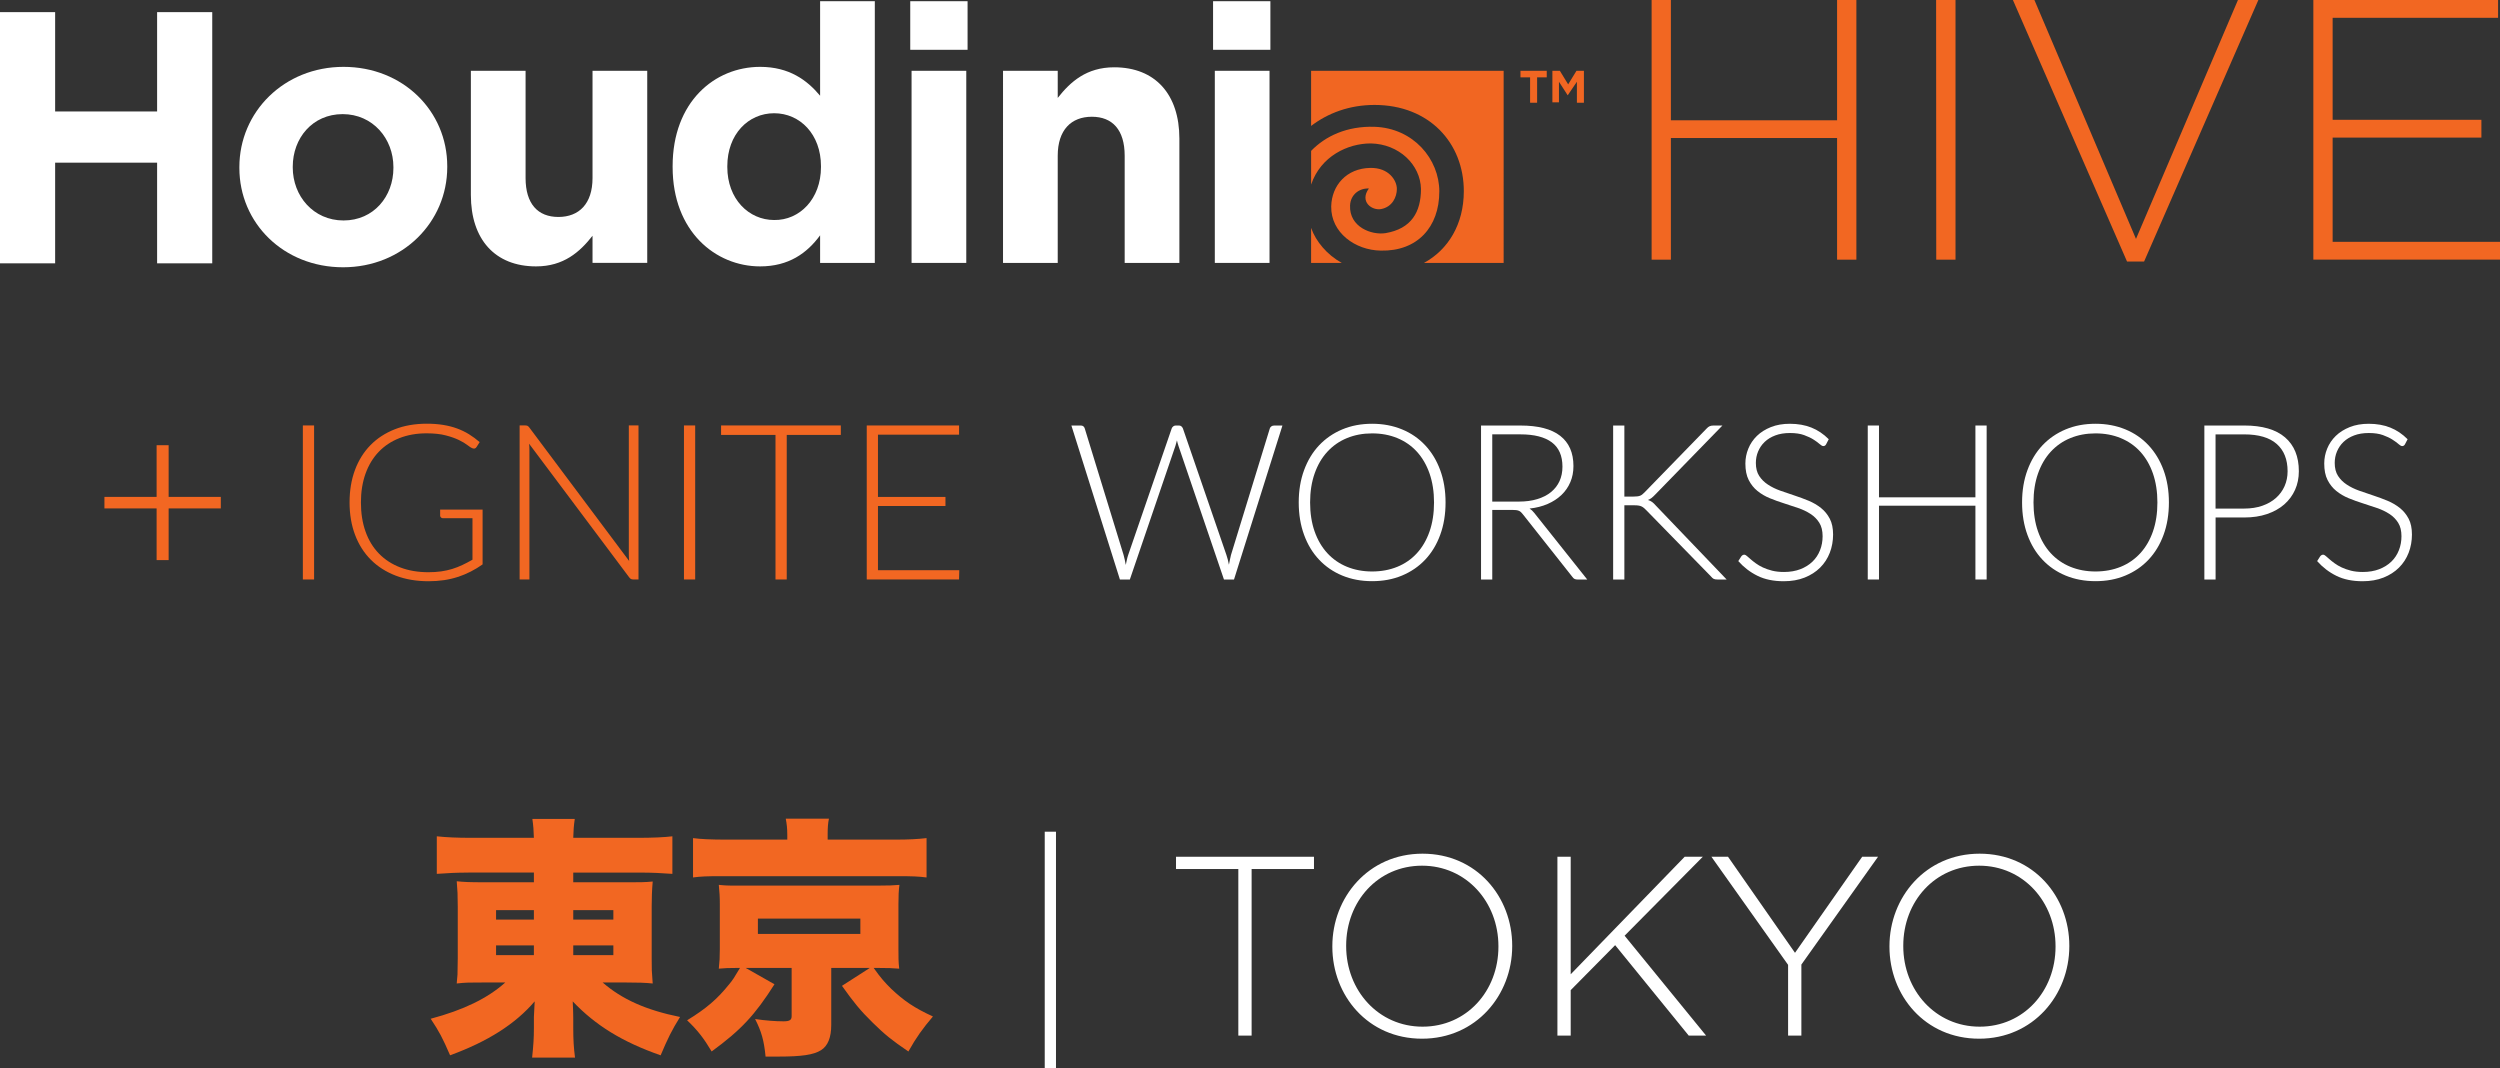
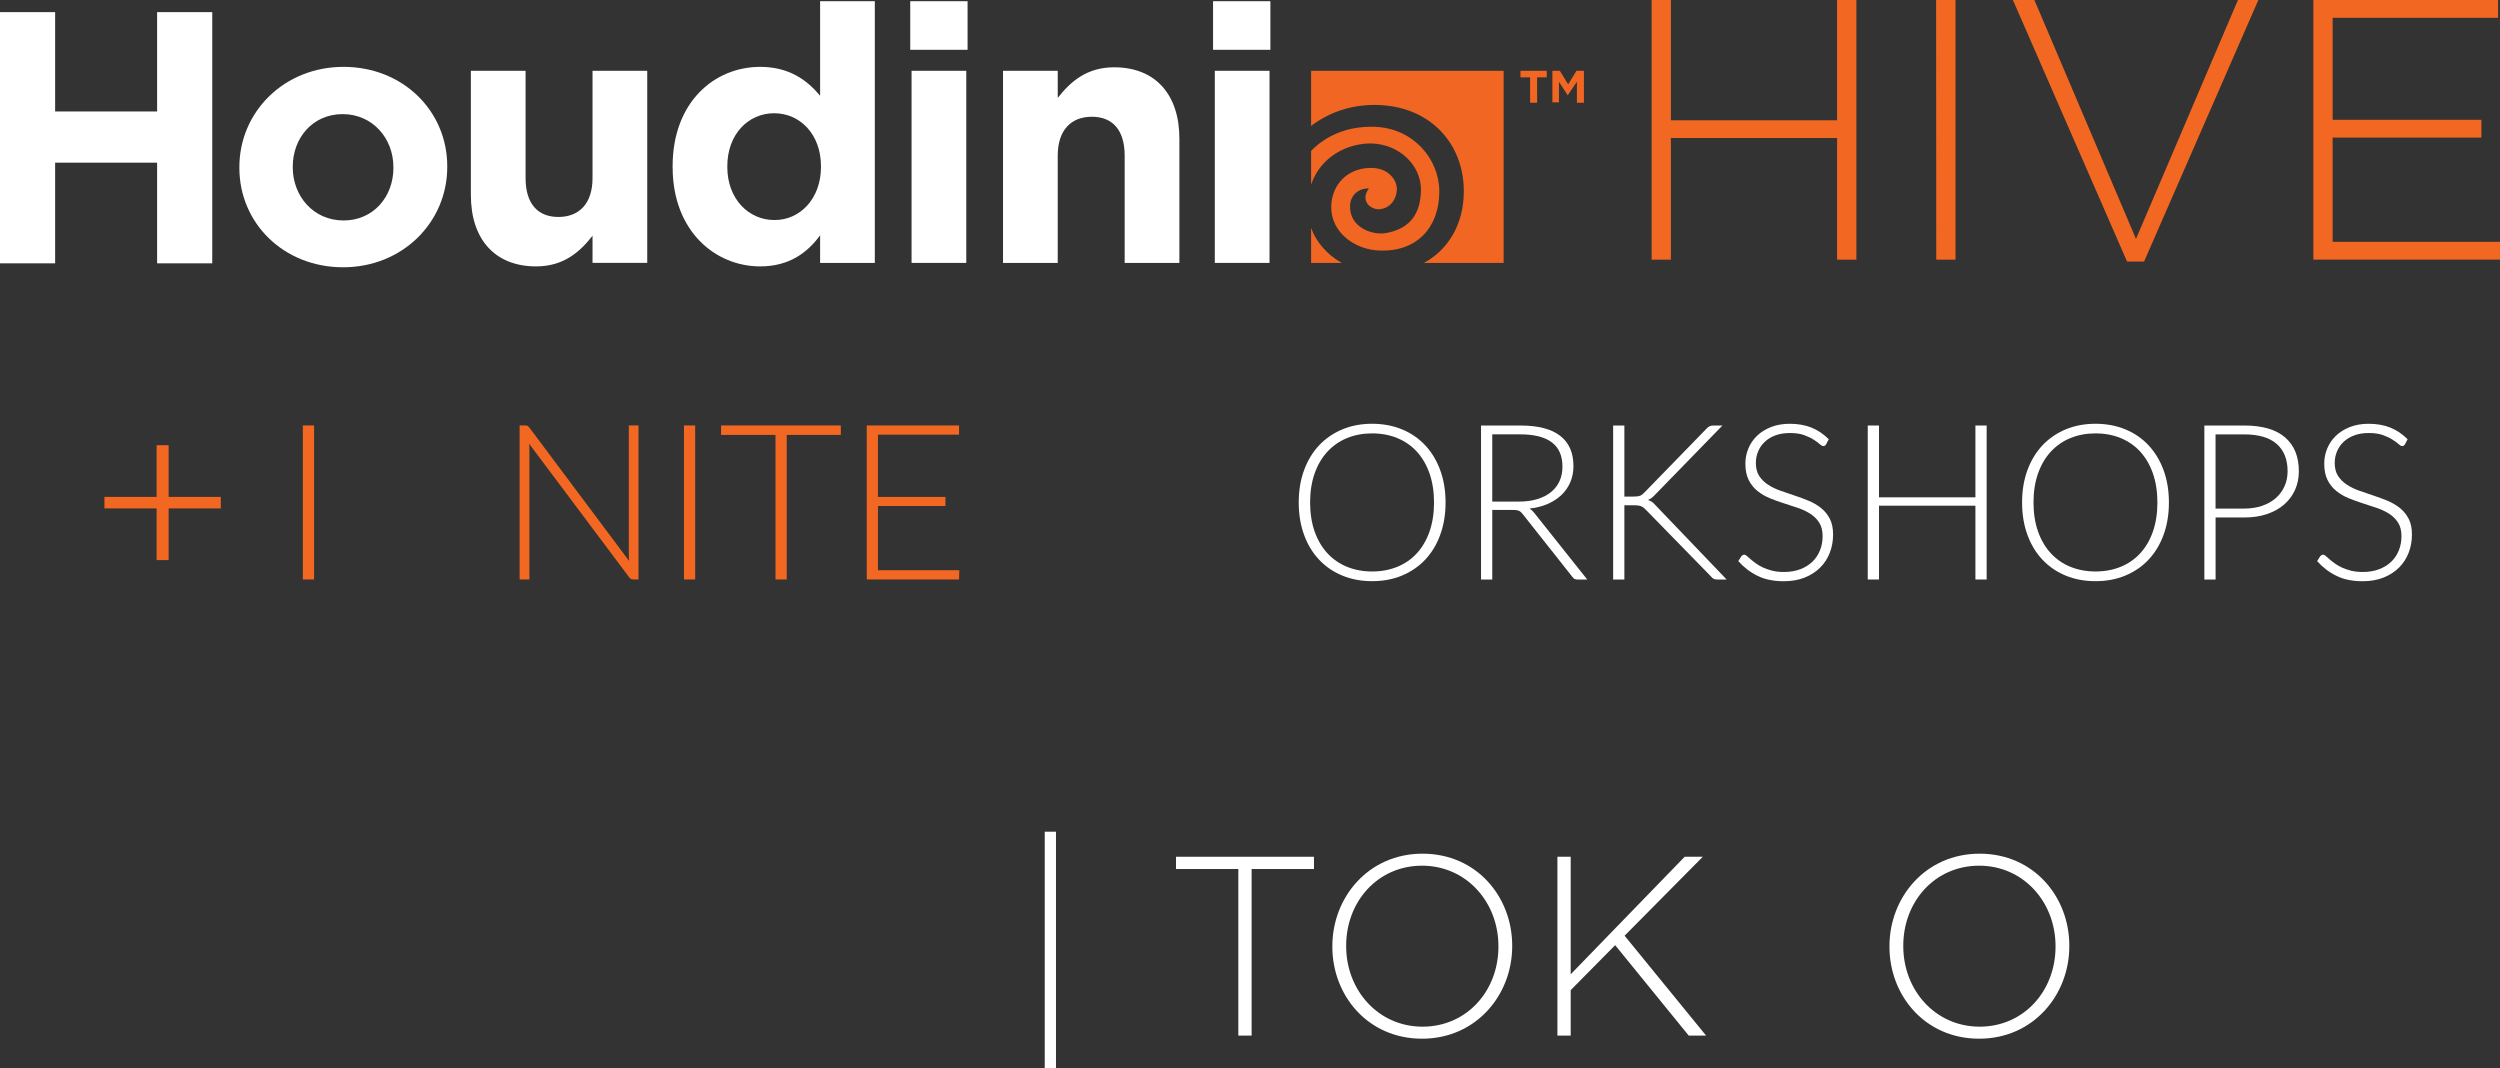
<svg xmlns="http://www.w3.org/2000/svg" id="Layer_1" data-name="Layer 1" viewBox="0 0 1155.73 493.87">
  <rect x="0" y="0" width="1155.73" height="493.87" fill="#333333" stroke="none" />
  <defs>
    <style>
      .cls-1 {
        fill: #f16622;
      }

      .cls-2 {
        fill: #f26722;
      }

      .cls-3 {
        fill: #fff;
      }
    </style>
  </defs>
  <g>
-     <path class="cls-2" d="M216.46,403.39c-5.32,0-9.69.24-14.53.59v-17.36c4.25.47,9.44.7,15.94.7h28.94c-.12-3.54-.23-5.43-.7-8.74h19.6c-.47,3.31-.59,5.08-.7,8.74h29.65c6.97,0,12.28-.24,16.18-.7v17.36c-4.73-.35-9.46-.59-14.77-.59h-31.06v4.49h23.97c7.09,0,8.98,0,12.76-.36-.36,4.25-.47,7.8-.47,11.46v24.1c0,5.43,0,5.55.47,11.58-3.43-.36-6.74-.47-12.76-.47h-10.39c8.98,7.8,20.08,12.76,35.79,15.95-3.9,6.26-5.66,9.92-8.97,17.72-17.61-6.14-30.12-13.83-40.64-24.93.13,3.31.24,5.32.24,7.44v4.72c0,5.55.23,9.33.82,13.83h-19.83c.59-5.79.82-8.86.82-13.83v-4.96c0-.47.12-2.83.36-7.21-8.87,10.4-21.62,18.55-39.11,24.93-3.54-8.15-4.96-10.87-8.97-16.89,15.12-4.02,26.33-9.45,34.49-16.77h-9.57c-7.44,0-8.62,0-12.88.47q.12-1.19.36-4.14,0-.59.12-7.44v-24.1c0-5.2-.12-7.32-.47-11.58,3.31.35,5.79.47,12.76.47h22.91v-4.49h-30.35ZM229.33,420.75v4.37h17.48v-4.37h-17.48ZM229.33,437.06v4.48h17.48v-4.48h-17.48ZM265.01,425.12h18.54v-4.37h-18.54v4.37ZM265.01,441.54h18.54v-4.48h-18.54v4.48Z" />
-     <path class="cls-2" d="M358.04,455.01c-9.08,14.29-15.47,21.14-29.05,31.07-3.66-6.14-6.5-9.8-11.34-14.41,8.85-5.43,13.93-9.81,19.25-16.42,1.9-2.24,2.6-3.43,5.2-7.8-5.91,0-6.61.12-9.8.35.35-3.31.47-5.2.47-9.09v-20.55c0-4.02-.13-5.08-.47-9.1l1.18.12c2.36.24,4.37.24,9.44.24h62.13c6.04,0,8.03-.12,10.75-.35-.35,2.6-.46,5.08-.46,9.1v20.55c0,4.25,0,5.67.35,9.09-2.83-.24-5.19-.35-10.75-.35h-1.06c3.43,4.84,5.09,6.62,8.15,9.69,5.91,5.55,10.52,8.74,19.26,12.76-4.73,5.55-7.79,9.81-11.34,16.18-7.68-5.2-10.87-7.8-16.41-13.23-5.91-5.79-8.75-9.33-14.3-17.12l12.88-8.27h-17.84v26.34c0,5.79-1.54,9.69-4.73,11.69-3.42,2.13-8.85,2.95-19.72,2.95h-5.91c-.72-7.44-1.9-11.58-4.84-17.36,4.73.7,9.44,1.06,13.11,1.06,2.83,0,3.78-.6,3.78-2.36v-22.33h-21.26l13.34,7.56ZM363.95,385.67c0-2.59-.23-4.84-.7-7.2h19.96c-.47,2.12-.59,4.48-.59,7.09v2.59h31.06c6.5,0,10.63-.23,14.66-.7v18.19c-3.55-.47-6.62-.59-13.24-.59h-81.86c-6.5,0-9.33.12-12.86.59v-18.19c3.31.47,8.5.7,15.35.7h28.23v-2.48ZM350.37,431.74h47.37v-7.09h-47.37v7.09Z" />
    <path class="cls-3" d="M482.97,384.49h5.2v109.38h-5.2v-109.38Z" />
    <path class="cls-3" d="M572.48,401.74h-28.82v-5.67h63.78v5.67h-28.83v77.01h-6.14v-77.01Z" />
    <path class="cls-3" d="M615.93,437.65v-.24c0-22.56,16.66-42.76,41.69-42.76s41.46,19.96,41.46,42.53v.24c0,22.56-16.66,42.76-41.69,42.76s-41.46-19.96-41.46-42.52ZM692.71,437.65v-.24c0-20.44-14.88-37.21-35.31-37.21s-35.08,16.54-35.08,36.97v.24c0,20.44,14.88,37.21,35.31,37.21s35.08-16.54,35.08-36.97Z" />
    <path class="cls-3" d="M719.98,396.07h6.14v54.33l52.69-54.33h8.38l-36.15,36.5,37.68,46.19h-8.03l-34.02-41.82-20.55,20.79v21.03h-6.14v-82.68Z" />
-     <path class="cls-3" d="M826.61,446.03l-35.44-49.96h7.68l30.96,44.41,31.06-44.41h7.33l-35.44,49.84v32.84h-6.14v-32.72Z" />
    <path class="cls-3" d="M873.48,437.65v-.24c0-22.56,16.66-42.76,41.69-42.76s41.46,19.96,41.46,42.53v.24c0,22.56-16.66,42.76-41.69,42.76s-41.46-19.96-41.46-42.52ZM950.26,437.65v-.24c0-20.44-14.88-37.21-35.31-37.21s-35.08,16.54-35.08,36.97v.24c0,20.44,14.88,37.21,35.31,37.21s35.08-16.54,35.08-36.97Z" />
  </g>
  <g>
    <g>
      <g>
        <g>
          <path class="cls-3" d="M0,5.62h25.49v45.92h47.14V5.62h25.49v116.12h-25.49v-46.53H25.49v46.53H0V5.62Z" />
          <path class="cls-3" d="M110.66,77.64v-.4c0-25.49,20.64-46.33,48.15-46.33s47.95,20.43,47.95,45.92v.4c0,25.49-20.64,46.33-48.15,46.33s-47.95-20.43-47.95-45.92ZM181.87,77.64v-.4c0-13.15-9.51-24.48-23.47-24.48s-23.06,11.13-23.06,24.28v.4c0,13.15,9.51,24.48,23.47,24.48s23.06-11.13,23.06-24.28Z" />
          <path class="cls-3" d="M217.68,90.18v-57.46h25.29v49.57c0,11.94,5.66,18.01,15.17,18.01s15.78-6.07,15.78-18.01v-49.57h25.29v88.81h-25.29v-12.54c-5.87,7.49-13.35,14.16-26.1,14.16-19.02,0-30.14-12.54-30.14-32.98Z" />
          <path class="cls-3" d="M310.95,77.23v-.4c0-29.74,19.42-45.92,40.46-45.92,13.35,0,21.65,6.07,27.72,13.35V.56h25.29v120.98h-25.29v-12.75c-6.07,8.29-14.57,14.36-27.72,14.36-20.64,0-40.46-16.18-40.46-45.92ZM379.53,77.23v-.4c0-14.77-9.71-24.48-21.65-24.48s-21.65,9.71-21.65,24.48v.4c0,14.77,9.91,24.48,21.65,24.48,11.73.2,21.65-9.71,21.65-24.48Z" />
          <path class="cls-3" d="M420.8.56h26.5v22.46h-26.5V.56ZM421.41,32.73h25.29v88.81h-25.29V32.73Z" />
          <path class="cls-3" d="M463.69,32.73h25.29v12.54c5.87-7.49,13.35-14.16,26.1-14.16,19.02,0,30.14,12.54,30.14,32.98v57.46h-25.29v-49.57c0-11.94-5.66-18.01-15.17-18.01s-15.78,6.07-15.78,18.01v49.57h-25.29V32.73Z" />
          <path class="cls-3" d="M560.79.56h26.5v22.46h-26.5V.56ZM561.6,32.73h25.29v88.81h-25.29V32.73Z" />
        </g>
        <g>
          <path class="cls-1" d="M606.11,105.36v16.18h14.16c-6.88-3.84-11.94-9.91-14.16-16.18Z" />
          <path class="cls-1" d="M665.39,88.56c0-14.97-11.94-29.33-29.94-29.94-12.75-.4-22.66,4.25-29.33,11.13v15.58c4.45-13.15,16.99-19.02,27.51-19.02,13.15.2,23.06,9.91,23.27,21.04,0,10.72-4.45,18.41-16.39,20.43-6.47,1.01-16.79-2.83-16.39-12.75.2-5.06,4.25-8.09,8.7-7.89-4.45,6.07,1.42,10.32,5.66,9.51,5.26-1.01,7.28-5.66,7.28-9.31,0-3.84-3.64-9.91-12.34-9.71-10.92.2-17.8,8.09-18.01,17.8-.2,12.14,11.13,20.23,22.86,20.43,16.99.4,27.11-10.92,27.11-27.31Z" />
          <path class="cls-1" d="M606.11,32.73v25.49c7.69-5.87,17.6-9.71,29.33-9.71,25.29,0,41.27,17.6,41.27,39.85,0,15.38-7.28,27.11-18.41,33.18h36.82V32.73h-89.01Z" />
        </g>
      </g>
      <path class="cls-1" d="M707.35,35.76h-4.45v-3.03h12.14v3.03h-4.45v11.73h-3.24v-11.73h0Z" />
      <path class="cls-1" d="M717.67,32.73h3.44l3.84,6.27,3.84-6.27h3.44v14.77h-3.24v-9.71l-4.25,6.27h0l-4.05-6.27v9.51h-3.03v-14.57Z" />
    </g>
    <path class="cls-2" d="M763.53,0h8.91v55.61h76.83V0h8.92v120.04h-8.92v-56.24h-76.83v56.24h-8.91V0Z" />
    <path class="cls-2" d="M895.05,0h8.97v120.04h-8.91L895.05,0Z" />
    <path class="cls-2" d="M930.55,0h9.94l46.96,110.44L1034.59,0h9.43l-52.82,120.9h-7.89L930.55,0Z" />
    <path class="cls-2" d="M1069.45,0h85.39v8.23h-76.48v47.15h68.77v8.23h-68.77v48.19h77.37v8.22h-86.29V0Z" />
  </g>
  <g>
-     <path class="cls-3" d="M495.32,196.71h4.28c.98,0,1.6.46,1.87,1.36l17.96,58.51c.36,1.34.71,2.86,1.01,4.58.17-.84.33-1.64.51-2.42s.36-1.49.6-2.17l20.12-58.51c.13-.36.36-.68.71-.95.33-.27.74-.4,1.2-.4h1.41c.47,0,.85.13,1.15.38s.54.58.71.98l20.12,58.51c.24.66.44,1.38.63,2.12s.36,1.52.52,2.37c.17-.81.33-1.58.47-2.34.16-.76.32-1.47.47-2.13l17.96-58.51c.09-.36.33-.68.68-.95s.76-.4,1.23-.4h3.92l-22.39,71.19h-4.63l-21.03-61.78c-.27-.81-.51-1.66-.71-2.56-.21.9-.44,1.75-.71,2.56l-21.07,61.78h-4.58l-22.43-71.19v-.05Z" />
    <path class="cls-3" d="M668.27,232.28c0,5.5-.82,10.48-2.47,14.97-1.64,4.49-3.95,8.3-6.94,11.48-2.99,3.16-6.56,5.61-10.73,7.35s-8.77,2.59-13.82,2.59-9.63-.87-13.79-2.59-7.73-4.17-10.72-7.35c-2.99-3.16-5.3-6.99-6.94-11.48-1.64-4.47-2.47-9.47-2.47-14.97s.82-10.43,2.47-14.92c1.64-4.47,3.95-8.3,6.94-11.48,2.99-3.16,6.56-5.63,10.72-7.37,4.16-1.74,8.76-2.61,13.79-2.61s9.63.87,13.82,2.59,7.76,4.19,10.73,7.37c2.99,3.19,5.3,7.02,6.94,11.49,1.64,4.47,2.47,9.45,2.47,14.92h0ZM662.94,232.28c0-4.96-.7-9.42-2.07-13.37s-3.32-7.3-5.83-10.07c-2.51-2.75-5.53-4.85-9.06-6.31s-7.41-2.18-11.67-2.18-8.09.73-11.62,2.18-6.54,3.56-9.07,6.31c-2.53,2.75-4.49,6.1-5.88,10.07-1.39,3.95-2.09,8.43-2.09,13.37s.7,9.47,2.09,13.41c1.39,3.94,3.35,7.29,5.88,10.04,2.53,2.75,5.56,4.85,9.07,6.29,3.53,1.44,7.4,2.17,11.62,2.17s8.16-.73,11.67-2.17c3.53-1.44,6.54-3.54,9.06-6.29,2.51-2.75,4.46-6.1,5.83-10.04s2.07-8.41,2.07-13.41Z" />
    <path class="cls-3" d="M689.86,235.71v32.2h-5.19v-71.19h18.21c8.19,0,14.31,1.58,18.39,4.76,4.08,3.18,6.12,7.83,6.12,13.96,0,2.72-.47,5.2-1.44,7.45-.95,2.24-2.31,4.22-4.08,5.91s-3.89,3.08-6.39,4.17c-2.5,1.09-5.3,1.8-8.38,2.13.81.51,1.53,1.17,2.17,2.01l24.5,30.8h-4.43c-.57,0-1.04-.09-1.44-.27-.38-.19-.74-.52-1.07-1.03l-22.84-28.88c-.27-.36-.55-.68-.84-.95s-.6-.47-.95-.63-.77-.25-1.26-.33c-.49-.06-1.07-.09-1.79-.09h-9.31l.02-.02ZM689.86,231.88h12.33c3.15,0,5.98-.38,8.47-1.14s4.62-1.83,6.34-3.24,3.05-3.1,3.95-5.07,1.36-4.21,1.36-6.69c0-5.06-1.66-8.82-4.95-11.27-3.3-2.45-8.13-3.67-14.47-3.67h-13.03v31.1l-.02-.02Z" />
    <path class="cls-3" d="M750.93,229.56h4.22c.63,0,1.19-.03,1.66-.08.47-.05.9-.14,1.28-.27s.74-.33,1.06-.58.66-.55,1.03-.93l28.72-29.53c.51-.57,1-.95,1.49-1.15.49-.21,1.06-.3,1.74-.3h4.13l-31.1,31.95c-.63.66-1.2,1.19-1.69,1.57-.49.36-1.03.66-1.63.9.71.21,1.34.51,1.91.93s1.14.96,1.71,1.63l32.76,34.21h-4.17c-.87,0-1.5-.11-1.88-.33s-.76-.55-1.14-1.03l-30.08-30.8c-.36-.36-.71-.68-1.03-.95s-.66-.49-1.06-.68c-.38-.19-.84-.32-1.36-.4s-1.19-.13-1.99-.13h-4.58v34.31h-5.19v-71.19h5.19v32.85h.02Z" />
    <path class="cls-3" d="M844.21,205.37c-.3.57-.74.85-1.31.85-.44,0-1-.32-1.69-.93s-1.61-1.31-2.8-2.06c-1.17-.76-2.64-1.45-4.39-2.09s-3.94-.96-6.51-.96-4.85.36-6.81,1.11c-1.96.74-3.6,1.74-4.93,3.02-1.33,1.28-2.32,2.75-3.02,4.43-.7,1.68-1.03,3.43-1.03,5.28,0,2.42.51,4.41,1.53,5.99s2.37,2.92,4.05,4.02c1.68,1.11,3.57,2.04,5.71,2.8,2.13.76,4.32,1.5,6.56,2.24,2.24.74,4.44,1.55,6.56,2.43,2.13.89,4.03,2.01,5.71,3.35,1.68,1.34,3.02,2.99,4.05,4.95s1.53,4.41,1.53,7.32-.51,5.8-1.53,8.43c-1.03,2.64-2.51,4.92-4.46,6.86s-4.33,3.48-7.15,4.6-6.04,1.69-9.66,1.69c-4.7,0-8.74-.82-12.13-2.5-3.38-1.66-6.36-3.94-8.9-6.81l1.41-2.21c.4-.51.87-.76,1.41-.76.3,0,.68.21,1.15.6.47.4,1.04.9,1.71,1.49.66.58,1.47,1.22,2.42,1.91.93.68,2.02,1.33,3.27,1.91,1.23.58,2.67,1.07,4.28,1.49,1.61.4,3.43.6,5.49.6,2.81,0,5.33-.43,7.54-1.28s4.08-2.02,5.61-3.49c1.52-1.47,2.69-3.22,3.49-5.26.81-2.02,1.2-4.21,1.2-6.51,0-2.51-.51-4.58-1.53-6.21s-2.37-2.99-4.05-4.08-3.59-2.01-5.71-2.73c-2.13-.74-4.32-1.45-6.56-2.17-2.24-.71-4.44-1.49-6.56-2.37-2.13-.87-4.03-1.99-5.71-3.35s-3.02-3.05-4.05-5.07-1.53-4.57-1.53-7.62c0-2.39.46-4.68,1.36-6.89.9-2.21,2.23-4.17,3.97-5.87s3.9-3.05,6.47-4.08,5.49-1.53,8.77-1.53c3.68,0,7,.58,9.94,1.75,2.94,1.17,5.61,2.97,8.03,5.39l-1.2,2.31v.03Z" />
    <path class="cls-3" d="M1111.81,205.37c-.3.57-.74.85-1.31.85-.44,0-1-.32-1.69-.93s-1.61-1.31-2.8-2.06c-1.17-.76-2.64-1.45-4.39-2.09s-3.94-.96-6.51-.96-4.85.36-6.81,1.11c-1.96.74-3.6,1.74-4.93,3.02-1.33,1.28-2.32,2.75-3.02,4.43-.7,1.68-1.03,3.43-1.03,5.28,0,2.42.51,4.41,1.53,5.99s2.37,2.92,4.05,4.02c1.68,1.11,3.57,2.04,5.71,2.8,2.13.76,4.32,1.5,6.56,2.24,2.24.74,4.44,1.55,6.56,2.43,2.13.89,4.03,2.01,5.71,3.35,1.68,1.34,3.02,2.99,4.05,4.95s1.53,4.41,1.53,7.32-.51,5.8-1.53,8.43c-1.03,2.64-2.51,4.92-4.46,6.86s-4.33,3.48-7.15,4.6-6.04,1.69-9.66,1.69c-4.7,0-8.74-.82-12.13-2.5-3.38-1.66-6.36-3.94-8.9-6.81l1.41-2.21c.4-.51.87-.76,1.41-.76.3,0,.68.21,1.15.6.47.4,1.04.9,1.71,1.49.66.58,1.47,1.22,2.42,1.91.93.68,2.02,1.33,3.27,1.91,1.23.58,2.67,1.07,4.28,1.49,1.61.4,3.43.6,5.49.6,2.81,0,5.33-.43,7.54-1.28s4.08-2.02,5.61-3.49c1.52-1.47,2.69-3.22,3.49-5.26.81-2.02,1.2-4.21,1.2-6.51,0-2.51-.51-4.58-1.53-6.21s-2.37-2.99-4.05-4.08-3.59-2.01-5.71-2.73c-2.13-.74-4.32-1.45-6.56-2.17-2.24-.71-4.44-1.49-6.56-2.37-2.13-.87-4.03-1.99-5.71-3.35s-3.02-3.05-4.05-5.07-1.53-4.57-1.53-7.62c0-2.39.46-4.68,1.36-6.89.9-2.21,2.23-4.17,3.97-5.87s3.9-3.05,6.47-4.08,5.49-1.53,8.77-1.53c3.68,0,7,.58,9.94,1.75,2.94,1.17,5.61,2.97,8.03,5.39l-1.2,2.31v.03Z" />
    <path class="cls-3" d="M918.41,267.9h-5.19v-34.12h-44.58v34.12h-5.19v-71.19h5.19v33.2h44.58v-33.2h5.19v71.19Z" />
    <path class="cls-3" d="M1002.67,232.28c0,5.5-.82,10.48-2.47,14.97-1.64,4.49-3.95,8.3-6.94,11.48s-6.56,5.61-10.73,7.35-8.77,2.59-13.82,2.59-9.63-.87-13.79-2.59-7.73-4.17-10.72-7.35c-2.99-3.16-5.3-6.99-6.94-11.48-1.64-4.47-2.47-9.47-2.47-14.97s.82-10.43,2.47-14.92c1.64-4.47,3.95-8.3,6.94-11.48,2.99-3.16,6.56-5.63,10.72-7.37,4.16-1.74,8.76-2.61,13.79-2.61s9.63.87,13.82,2.59,7.76,4.19,10.73,7.37c2.97,3.18,5.3,7.02,6.94,11.49,1.64,4.47,2.47,9.45,2.47,14.92h0ZM997.35,232.28c0-4.96-.7-9.42-2.06-13.37-1.38-3.95-3.32-7.3-5.83-10.07-2.51-2.75-5.53-4.85-9.06-6.31s-7.41-2.18-11.67-2.18-8.09.73-11.62,2.18-6.54,3.56-9.07,6.31c-2.53,2.75-4.49,6.1-5.88,10.07-1.39,3.95-2.09,8.43-2.09,13.37s.7,9.47,2.09,13.41c1.39,3.94,3.35,7.29,5.88,10.04s5.56,4.85,9.07,6.29c3.53,1.44,7.4,2.17,11.62,2.17s8.16-.73,11.67-2.17c3.53-1.44,6.54-3.54,9.06-6.29,2.51-2.75,4.46-6.1,5.83-10.04s2.06-8.41,2.06-13.41Z" />
    <path class="cls-3" d="M1024.25,239.22v28.68h-5.19v-71.19h18.42c8.35,0,14.65,1.83,18.89,5.49,4.24,3.65,6.37,8.87,6.37,15.65,0,3.11-.58,5.99-1.75,8.6s-2.85,4.87-5.03,6.77-4.84,3.37-7.95,4.43-6.62,1.58-10.51,1.58h-13.25ZM1024.25,235.11h13.23c3.11,0,5.91-.44,8.39-1.31s4.58-2.07,6.31-3.62,3.05-3.37,3.97-5.45c.92-2.1,1.39-4.38,1.39-6.86,0-5.47-1.68-9.68-5.03-12.63-3.35-2.96-8.36-4.43-15.05-4.43h-13.23v34.31h.02Z" />
    <g>
      <path class="cls-2" d="M145.2,267.89h-5.19v-71.21h5.19v71.21Z" />
-       <path class="cls-2" d="M211.72,266.68c-4.02,1.34-8.56,2.02-13.59,2.02-5.64,0-10.71-.87-15.19-2.59-4.5-1.73-8.33-4.18-11.5-7.35s-5.6-7-7.3-11.5c-1.7-4.5-2.54-9.5-2.54-15s.83-10.49,2.49-14.97,4.05-8.31,7.15-11.48,6.85-5.61,11.25-7.35c4.39-1.73,9.34-2.59,14.85-2.59,2.72,0,5.22.19,7.52.56,2.3.37,4.44.91,6.42,1.64s3.82,1.61,5.53,2.67,3.36,2.28,4.94,3.64l-1.41,2.22c-.47.81-1.18.99-2.11.56-.5-.2-1.22-.68-2.16-1.41s-2.23-1.51-3.87-2.31c-1.65-.81-3.68-1.53-6.11-2.16-2.43-.64-5.4-.96-8.88-.96-4.63,0-8.82.74-12.56,2.22-3.74,1.47-6.93,3.58-9.57,6.34s-4.66,6.1-6.09,10.06c-1.42,3.96-2.14,8.4-2.14,13.34s.71,9.5,2.14,13.48c1.42,3.99,3.49,7.38,6.2,10.16,2.71,2.79,5.98,4.91,9.84,6.39s8.2,2.22,13.03,2.22c2.11,0,4.07-.13,5.86-.38s3.5-.63,5.13-1.13c1.63-.5,3.2-1.12,4.72-1.84,1.53-.72,3.07-1.53,4.65-2.44v-19.17h-13.64c-.37,0-.68-.12-.93-.36s-.38-.5-.38-.81v-2.81h19.63v25.32c-3.56,2.52-7.35,4.45-11.37,5.79l-.02-.02Z" />
      <path class="cls-2" d="M243.87,196.86c.25.12.53.38.83.78l46.15,61.69c-.09-1.01-.15-1.98-.15-2.92v-59.74h4.47v71.21h-2.41c-.44,0-.8-.07-1.08-.23-.28-.15-.56-.42-.83-.78l-46.25-61.74c.11,1.01.15,1.95.15,2.81v59.94h-4.53v-71.21h2.56c.46,0,.83.06,1.08.18h.01Z" />
      <path class="cls-2" d="M321.38,267.89h-5.19v-71.21h5.19v71.21Z" />
      <path class="cls-2" d="M388.71,196.68v4.38h-25.01v66.83h-5.19v-66.83h-25.16v-4.38h55.36Z" />
      <path class="cls-2" d="M443.37,196.68v4.27h-37.49v28.78h31.2v4.18h-31.2v29.7h37.59l-.11,4.27h-42.67v-71.2h42.68Z" />
    </g>
    <path class="cls-2" d="M72.4,235.04h-24.12v-5.33h24.12v-23.89h5.56v23.89h24.12v5.33h-24.12v23.89h-5.56v-23.89Z" />
  </g>
</svg>